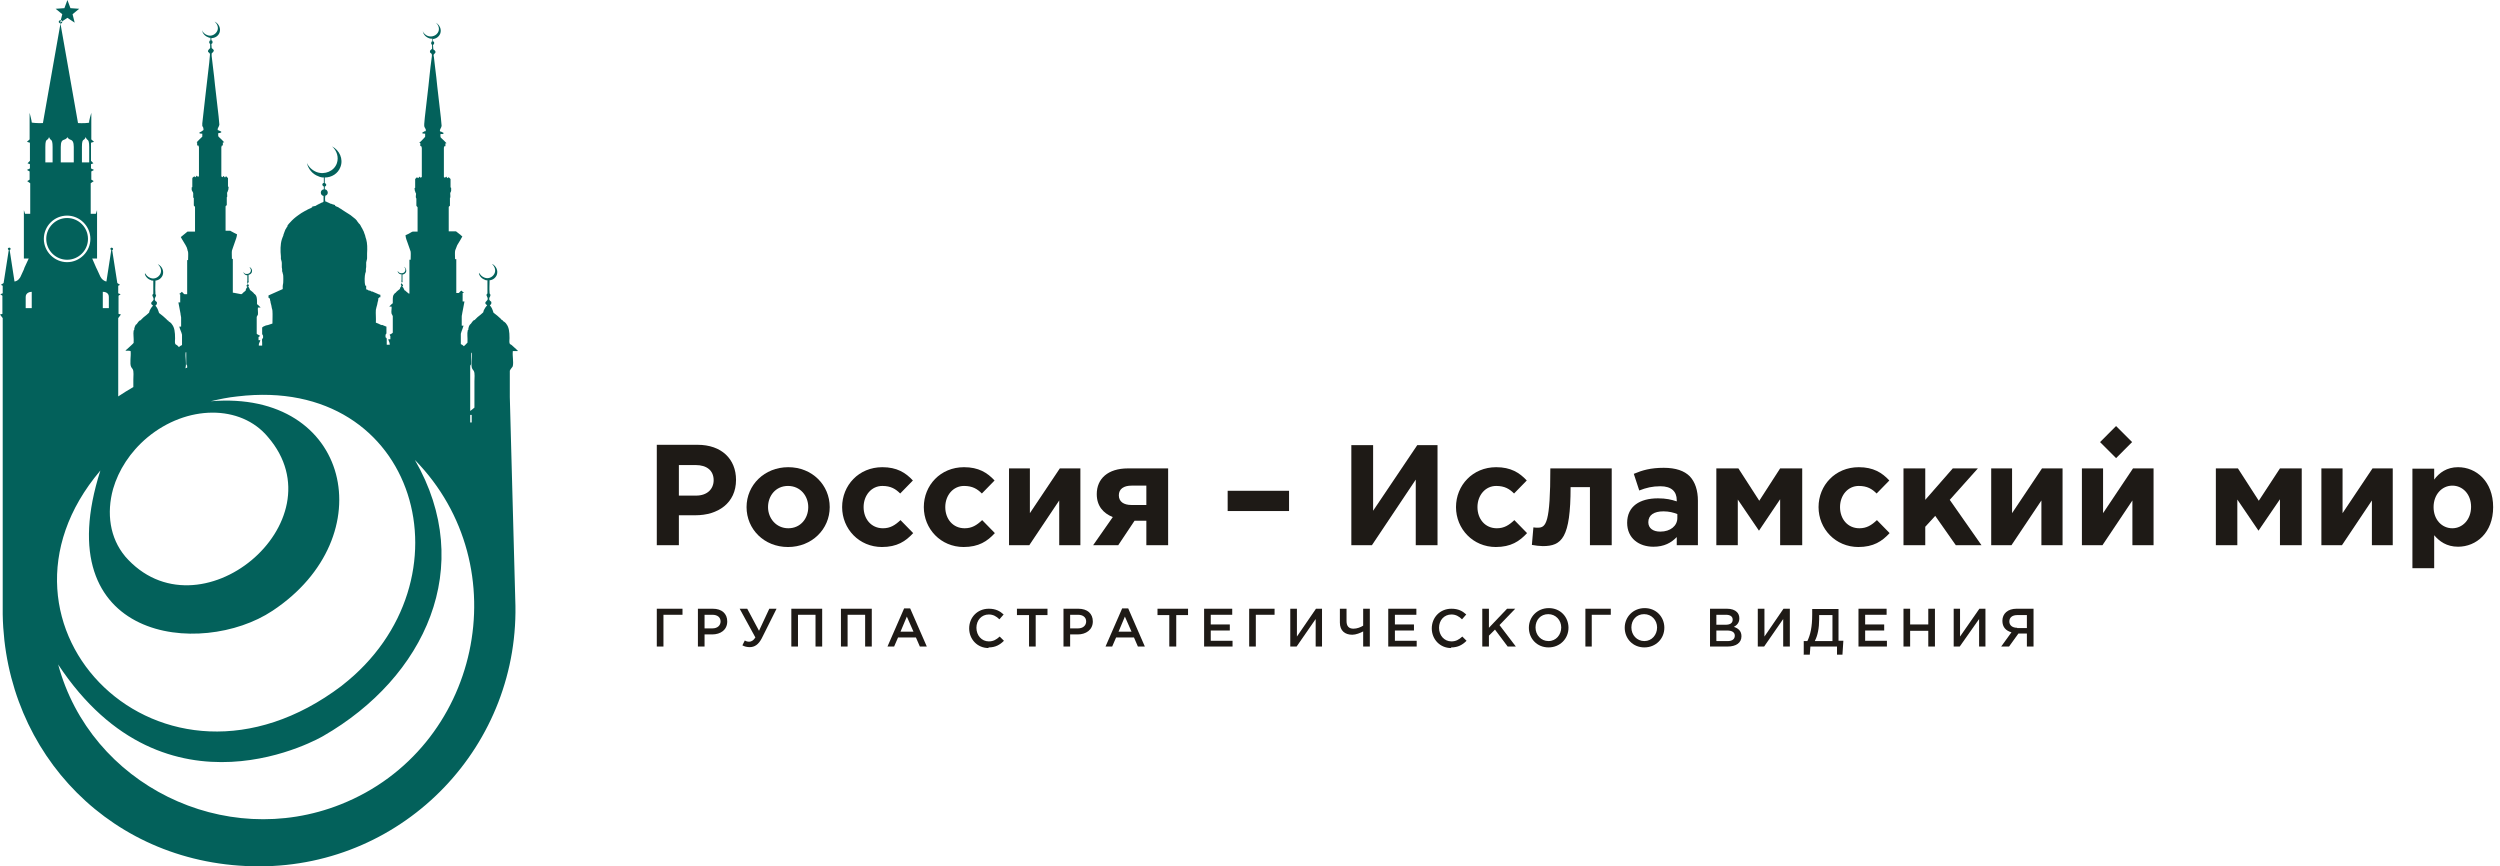
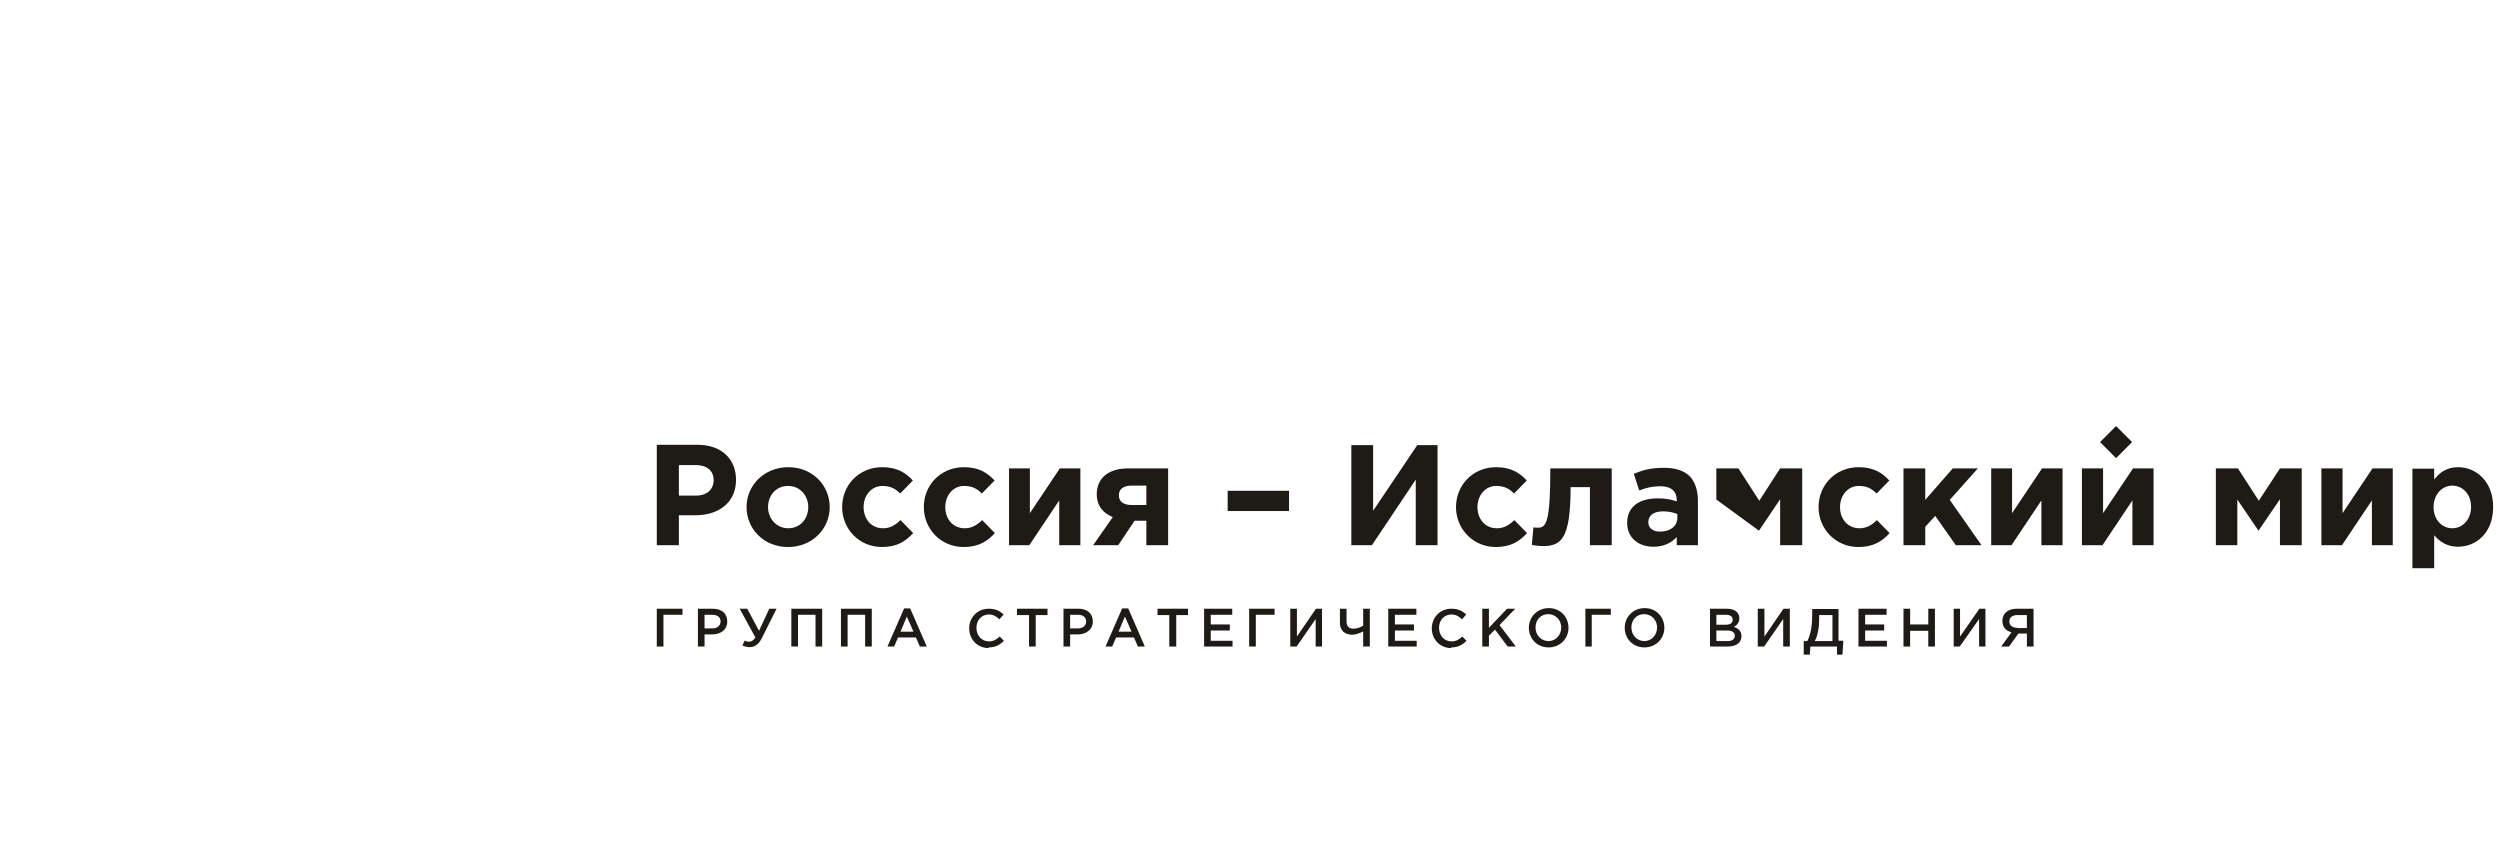
<svg xmlns="http://www.w3.org/2000/svg" width="202" height="70" viewBox="0 0 202 70" fill="none">
-   <path fill-rule="evenodd" clip-rule="evenodd" d="M3.664 13.12H4.25V11.874C4.25 11.483 4.201 11.337 4.104 11.288C4.03 11.239 3.982 11.117 3.957 11.068C3.957 11.117 3.908 11.239 3.811 11.288C3.713 11.337 3.664 11.459 3.664 11.874V13.12ZM4.69 53.654C7.304 63.428 18.153 68.729 27.535 64.991C38.798 60.52 41.975 45.787 33.521 37.162C38.505 45.787 34.352 54.73 26.118 59.469C26.118 59.469 13.461 66.97 4.69 53.679V53.654ZM10.114 44.956C8.868 43.466 8.599 41.462 9.137 39.508C9.577 37.993 10.505 36.527 11.898 35.354C15.098 32.691 19.448 32.667 21.646 35.305C27.584 42.171 16.027 51.797 10.09 44.932L10.114 44.956ZM27.608 55.413C13.07 66.408 -2.518 50.551 8.111 38.017C3.688 51.846 16.271 53.166 22.013 49.354C31.029 43.393 28.341 31.47 17.029 32.422C17.737 32.251 18.446 32.105 19.179 32.031C33.814 30.272 38.407 47.009 27.633 55.389L27.608 55.413ZM19.496 23.773C19.496 23.773 19.496 23.773 19.521 23.749H19.545C19.594 23.724 19.619 23.675 19.643 23.651C19.667 23.627 19.716 23.602 19.765 23.553C19.814 23.529 19.838 23.48 19.863 23.455C19.863 23.455 19.863 23.407 19.863 23.382C19.887 23.309 19.936 23.26 19.985 23.187C19.985 23.138 19.912 23.162 19.912 23.089C19.912 23.04 20.009 23.016 20.009 22.942C20.009 22.869 20.009 22.869 19.961 22.796C19.961 22.723 20.009 22.747 19.985 22.698C19.985 22.576 19.985 22.429 19.985 22.307C19.985 22.307 19.985 22.258 19.985 22.234C19.961 22.234 19.912 22.234 19.887 22.234C19.765 22.185 19.667 22.087 19.667 21.965C19.667 21.965 19.667 21.989 19.667 22.014C19.667 22.014 19.667 21.989 19.667 21.965C19.692 22.038 19.765 22.112 19.863 22.136C19.887 22.136 19.936 22.136 19.961 22.136C20.083 22.136 20.205 22.063 20.254 21.941C20.303 21.818 20.254 21.696 20.156 21.599C20.156 21.599 20.156 21.599 20.18 21.599C20.327 21.648 20.4 21.843 20.352 21.989C20.303 22.112 20.205 22.185 20.083 22.209C20.083 22.209 20.083 22.258 20.083 22.283C20.083 22.38 20.083 22.552 20.083 22.649C20.083 22.674 20.083 22.698 20.083 22.723C20.083 22.723 20.132 22.723 20.083 22.771C20.083 22.845 20.034 22.845 20.034 22.918C20.034 22.967 20.034 22.967 20.058 22.991C20.058 22.991 20.107 22.991 20.107 23.04C20.107 23.089 20.107 23.089 20.058 23.162C20.132 23.235 20.156 23.333 20.205 23.431C20.303 23.504 20.4 23.578 20.498 23.675V23.7H20.523V23.724C20.523 23.724 20.571 23.749 20.596 23.773C20.596 23.773 20.62 23.822 20.645 23.822C20.742 23.944 20.767 24.115 20.767 24.36C20.767 24.408 20.767 24.482 20.767 24.555C20.767 24.604 20.816 24.604 20.84 24.628C20.889 24.677 20.913 24.702 20.962 24.75C20.987 24.775 21.011 24.799 21.036 24.824C21.036 24.824 21.084 24.824 21.036 24.848H20.84C20.816 25.044 20.865 25.264 20.84 25.41C20.84 25.459 20.791 25.483 20.791 25.508C20.791 25.532 20.742 25.581 20.742 25.605V26.607C20.742 26.607 20.742 26.852 20.742 26.949C20.742 26.998 20.816 27.023 20.865 27.047C20.865 27.047 20.938 27.096 20.962 27.096C20.962 27.096 21.011 27.145 21.036 27.145C21.036 27.145 21.036 27.145 21.011 27.145C21.011 27.145 20.987 27.145 20.962 27.145C20.962 27.145 20.962 27.194 20.962 27.218H20.889V27.487C20.889 27.487 20.913 27.487 20.938 27.487C20.938 27.487 20.987 27.487 21.011 27.487C21.011 27.487 21.011 27.487 21.036 27.487C21.011 27.634 20.889 27.731 20.913 27.927C20.938 27.927 20.962 27.927 21.011 27.927C21.011 27.927 21.084 27.927 21.133 27.927H21.182V27.682C21.182 27.609 21.158 27.438 21.182 27.389C21.182 27.365 21.256 27.34 21.256 27.291C21.256 27.242 21.256 27.169 21.256 27.145C21.256 27.096 21.207 27.047 21.182 26.998V26.461C21.182 26.461 21.256 26.412 21.28 26.387C21.353 26.363 21.427 26.314 21.5 26.29C21.549 26.29 21.573 26.29 21.622 26.265C21.622 26.265 21.622 26.265 21.646 26.265C21.769 26.241 21.891 26.168 22.013 26.143C22.013 25.777 22.037 25.435 22.013 25.117C22.013 25.044 21.988 24.97 21.964 24.897C21.94 24.75 21.915 24.604 21.866 24.457C21.866 24.384 21.842 24.311 21.817 24.237C21.817 24.213 21.817 24.189 21.817 24.164C21.817 24.14 21.769 24.115 21.744 24.066H21.695V23.871C22.062 23.7 22.477 23.529 22.844 23.358C22.844 23.309 22.844 23.236 22.844 23.211V23.113C22.844 23.113 22.868 23.089 22.844 23.065C22.892 22.893 22.892 22.747 22.892 22.527C22.892 22.356 22.892 22.209 22.844 22.087C22.844 22.038 22.819 21.99 22.795 21.916C22.795 21.867 22.795 21.794 22.795 21.745C22.795 21.696 22.77 21.648 22.77 21.599C22.77 21.477 22.77 21.354 22.77 21.257C22.77 21.134 22.721 21.037 22.697 20.915C22.697 20.841 22.697 20.768 22.697 20.719C22.648 20.279 22.648 19.742 22.77 19.351C22.795 19.253 22.844 19.155 22.892 19.033C22.892 18.984 22.917 18.911 22.941 18.862C22.941 18.862 22.966 18.813 22.966 18.789C23.015 18.691 23.039 18.544 23.112 18.471C23.137 18.422 23.186 18.325 23.235 18.276C23.235 18.276 23.235 18.227 23.235 18.203L23.284 18.154C23.308 18.129 23.332 18.08 23.381 18.031H23.406V18.007L23.454 17.958C23.625 17.763 23.845 17.567 24.09 17.396C24.261 17.274 24.432 17.152 24.627 17.054C24.676 17.03 24.725 17.005 24.774 16.981C24.823 16.956 24.847 16.932 24.896 16.907C24.945 16.907 24.969 16.859 25.018 16.859C25.091 16.834 25.165 16.785 25.238 16.736C25.238 16.712 25.214 16.663 25.238 16.688C25.238 16.688 25.409 16.663 25.482 16.639C25.531 16.639 25.58 16.566 25.654 16.541C25.678 16.541 25.727 16.517 25.751 16.492C25.751 16.492 25.751 16.468 25.776 16.468C25.776 16.468 25.8 16.468 25.824 16.468C25.873 16.443 25.922 16.394 25.995 16.37C25.995 16.37 26.044 16.37 26.069 16.346C26.069 16.346 26.142 16.321 26.142 16.272C26.142 16.272 26.142 16.223 26.142 16.174C26.142 16.174 26.142 15.955 26.142 15.881C26.142 15.881 26.142 15.857 26.142 15.832C26.02 15.808 25.922 15.71 25.922 15.564C25.922 15.417 26.02 15.319 26.166 15.295V15.075C26.166 15.075 26.044 15.002 26.044 14.928C26.044 14.855 26.093 14.782 26.166 14.782V14.342C26.02 14.342 25.873 14.318 25.727 14.244C25.238 14.073 24.896 13.633 24.798 13.169C24.945 13.487 25.214 13.756 25.58 13.902C26.24 14.147 26.997 13.829 27.217 13.194C27.388 12.705 27.217 12.168 26.826 11.825C27.437 12.143 27.755 12.852 27.51 13.487C27.315 14.024 26.802 14.342 26.24 14.342V14.782C26.24 14.782 26.362 14.855 26.362 14.928C26.362 15.002 26.313 15.051 26.24 15.075V15.295C26.362 15.295 26.484 15.417 26.484 15.564C26.484 15.686 26.411 15.784 26.289 15.808C26.264 15.93 26.24 16.223 26.313 16.297C26.313 16.297 26.337 16.297 26.362 16.297H26.386C26.386 16.297 26.386 16.321 26.411 16.321C26.46 16.346 26.533 16.37 26.582 16.395C26.582 16.395 26.582 16.419 26.606 16.419C26.606 16.419 26.631 16.419 26.655 16.419C26.655 16.419 26.704 16.468 26.728 16.468C26.728 16.468 26.753 16.468 26.777 16.468C26.851 16.517 26.948 16.517 27.07 16.566C27.07 16.566 27.07 16.565 27.07 16.614C27.119 16.663 27.144 16.663 27.193 16.688C27.241 16.712 27.339 16.736 27.388 16.785C27.388 16.785 27.437 16.81 27.462 16.834C27.535 16.859 27.584 16.907 27.657 16.956C27.852 17.078 28.023 17.201 28.194 17.299C28.292 17.347 28.366 17.421 28.463 17.494C28.512 17.518 28.537 17.567 28.585 17.592C28.634 17.616 28.659 17.665 28.708 17.689C28.781 17.763 28.854 17.836 28.903 17.934C28.927 17.958 28.952 17.983 28.976 18.031C28.976 18.031 29.001 18.056 29.025 18.08C29.025 18.08 29.05 18.105 29.074 18.129C29.099 18.154 29.147 18.251 29.172 18.3C29.196 18.349 29.221 18.398 29.245 18.422C29.27 18.471 29.294 18.52 29.318 18.569C29.367 18.667 29.416 18.74 29.441 18.862C29.489 18.96 29.514 19.058 29.538 19.18C29.538 19.229 29.587 19.277 29.587 19.326C29.685 19.668 29.685 20.059 29.66 20.475C29.66 20.548 29.66 20.597 29.66 20.67C29.66 20.744 29.66 20.792 29.66 20.866C29.66 20.963 29.611 21.061 29.587 21.208C29.587 21.33 29.587 21.452 29.587 21.574C29.587 21.623 29.563 21.672 29.563 21.745C29.563 21.794 29.563 21.867 29.563 21.916C29.563 21.965 29.538 22.014 29.514 22.087C29.489 22.209 29.465 22.356 29.465 22.527C29.465 22.723 29.465 22.869 29.514 23.065C29.514 23.065 29.514 23.065 29.538 23.089H29.587V23.285C29.587 23.285 29.587 23.358 29.587 23.382C29.66 23.382 29.734 23.431 29.807 23.48C29.807 23.48 29.856 23.48 29.88 23.48C29.929 23.48 29.954 23.529 30.003 23.553C30.027 23.553 30.051 23.553 30.076 23.553C30.174 23.602 30.32 23.651 30.418 23.7C30.735 23.846 30.515 23.749 30.735 23.822V24.017H30.662C30.662 24.017 30.589 24.091 30.564 24.115C30.564 24.115 30.564 24.164 30.564 24.189C30.564 24.262 30.54 24.335 30.516 24.408C30.491 24.555 30.467 24.677 30.418 24.824C30.418 24.897 30.369 24.97 30.369 25.044C30.345 25.361 30.393 25.703 30.369 26.07C30.491 26.119 30.638 26.168 30.76 26.241C30.76 26.241 30.809 26.241 30.833 26.265H30.882H30.955V26.29C31.004 26.29 31.078 26.338 31.126 26.363C31.151 26.363 31.224 26.363 31.224 26.412V26.73C31.224 26.73 31.224 26.876 31.224 26.925C31.224 26.974 31.151 27.023 31.151 27.047C31.151 27.12 31.151 27.145 31.151 27.218C31.151 27.267 31.151 27.267 31.2 27.291C31.2 27.291 31.248 27.34 31.248 27.365C31.248 27.438 31.248 27.536 31.248 27.609V27.853C31.248 27.853 31.273 27.853 31.297 27.853H31.371H31.444C31.444 27.853 31.468 27.853 31.493 27.853C31.493 27.634 31.395 27.56 31.371 27.414C31.371 27.414 31.42 27.414 31.444 27.414H31.517H31.542V27.145C31.542 27.145 31.542 27.145 31.517 27.145V27.072H31.493H31.444C31.468 27.072 31.493 27.047 31.517 27.023C31.542 27.023 31.591 26.974 31.615 26.974C31.664 26.925 31.713 26.925 31.737 26.876C31.737 26.803 31.737 26.656 31.737 26.534V25.532C31.737 25.532 31.688 25.459 31.688 25.434C31.688 25.41 31.639 25.386 31.639 25.337C31.591 25.19 31.664 24.946 31.639 24.775H31.566C31.542 24.775 31.517 24.775 31.493 24.775H31.468V24.75C31.493 24.726 31.517 24.701 31.542 24.677C31.591 24.628 31.615 24.604 31.664 24.555C31.713 24.506 31.737 24.531 31.737 24.482C31.737 24.433 31.737 24.36 31.737 24.286C31.737 24.042 31.737 23.871 31.859 23.749C31.859 23.749 31.884 23.7 31.908 23.7C31.933 23.675 31.957 23.651 31.982 23.651V23.627H32.006V23.602C32.104 23.504 32.177 23.456 32.299 23.358C32.324 23.26 32.373 23.162 32.446 23.089C32.397 23.04 32.372 23.04 32.397 22.967C32.397 22.918 32.421 22.918 32.446 22.918C32.446 22.893 32.47 22.869 32.47 22.845C32.47 22.796 32.47 22.771 32.421 22.723C32.421 22.649 32.47 22.674 32.446 22.625C32.446 22.503 32.446 22.356 32.446 22.234C32.446 22.234 32.446 22.185 32.446 22.161C32.421 22.161 32.372 22.161 32.348 22.161C32.226 22.112 32.128 22.014 32.128 21.892C32.128 21.892 32.226 22.038 32.324 22.063C32.495 22.112 32.666 22.063 32.739 21.892C32.788 21.77 32.739 21.648 32.641 21.55C32.788 21.623 32.861 21.819 32.812 21.965C32.763 22.087 32.666 22.161 32.519 22.185C32.519 22.185 32.519 22.234 32.519 22.258C32.519 22.356 32.519 22.527 32.519 22.649C32.519 22.674 32.519 22.698 32.519 22.698C32.519 22.698 32.568 22.698 32.519 22.747C32.519 22.82 32.47 22.82 32.47 22.893C32.47 22.967 32.544 22.967 32.568 23.065C32.568 23.113 32.519 23.138 32.495 23.138C32.519 23.187 32.568 23.211 32.592 23.26C32.641 23.333 32.641 23.407 32.715 23.48C32.715 23.48 32.739 23.48 32.763 23.48V23.504C32.812 23.553 32.861 23.578 32.91 23.627C32.959 23.651 32.983 23.7 33.032 23.724C33.032 23.724 33.056 23.724 33.081 23.724C33.081 22.796 33.081 21.892 33.081 20.988C33.081 20.988 33.081 20.988 33.13 20.988C33.13 20.988 33.154 20.988 33.179 20.988C33.179 20.744 33.203 20.524 33.179 20.328C33.179 20.279 33.13 20.23 33.13 20.181C33.057 19.986 32.983 19.766 32.934 19.62C32.861 19.424 32.788 19.253 32.763 19.009C32.934 18.936 33.13 18.838 33.276 18.74C33.301 18.74 33.325 18.715 33.35 18.715C33.35 18.715 33.374 18.715 33.399 18.715C33.399 18.715 33.545 18.715 33.618 18.715C33.618 18.715 33.692 18.715 33.741 18.715V17.005C33.741 17.005 33.741 16.81 33.741 16.761C33.741 16.736 33.716 16.712 33.692 16.688C33.667 16.663 33.643 16.639 33.643 16.614C33.643 16.517 33.643 16.419 33.643 16.321V16.028C33.643 16.028 33.618 16.028 33.618 16.003C33.57 15.93 33.618 15.759 33.618 15.661C33.618 15.613 33.57 15.588 33.57 15.539C33.521 15.441 33.496 15.344 33.496 15.197C33.496 15.173 33.57 15.197 33.545 15.148V14.464C33.545 14.464 33.643 14.366 33.692 14.318C33.692 14.318 33.741 14.342 33.741 14.367C33.741 14.367 33.765 14.391 33.789 14.391L33.838 14.342C33.838 14.342 33.887 14.293 33.887 14.269C33.887 14.269 33.961 14.342 34.009 14.367C34.009 14.342 34.058 14.318 34.083 14.293V12.241C34.083 12.241 34.083 12.021 34.083 11.948C34.083 11.899 34.034 11.85 34.034 11.801H33.961V11.728V11.557H33.936C33.936 11.557 33.912 11.557 33.887 11.557C33.887 11.557 33.887 11.508 33.912 11.508C34.009 11.41 34.132 11.312 34.229 11.19C34.278 11.141 34.327 11.092 34.352 11.044C34.352 10.97 34.352 10.897 34.352 10.799H34.303C34.303 10.799 34.132 10.799 34.107 10.751C34.107 10.726 34.156 10.701 34.181 10.677C34.205 10.677 34.254 10.628 34.278 10.628C34.278 10.628 34.278 10.604 34.303 10.604H34.352H34.376C34.376 10.604 34.4 10.604 34.4 10.555C34.425 10.457 34.376 10.408 34.352 10.36C34.327 10.311 34.278 10.237 34.278 10.188C34.278 10.14 34.278 10.066 34.278 10.017C34.278 9.846 34.327 9.627 34.327 9.48C34.425 8.625 34.523 7.77 34.62 6.939C34.645 6.695 34.669 6.45 34.694 6.23C34.742 5.717 34.816 5.131 34.889 4.593C34.889 4.52 34.913 4.447 34.889 4.398C34.889 4.325 34.767 4.276 34.742 4.227C34.742 4.202 34.742 4.154 34.742 4.129C34.742 4.08 34.791 4.056 34.816 4.031C34.84 3.983 34.889 3.983 34.913 3.934C34.913 3.909 34.913 3.885 34.913 3.836C34.913 3.836 34.913 3.714 34.913 3.64C34.938 3.616 34.865 3.616 34.865 3.567C34.816 3.518 34.84 3.445 34.865 3.372C34.865 3.347 34.938 3.372 34.938 3.323C34.938 3.274 34.938 3.25 34.938 3.201C34.938 3.201 34.938 3.152 34.938 3.127C34.84 3.127 34.742 3.127 34.645 3.079C34.376 2.981 34.205 2.761 34.156 2.517C34.229 2.688 34.376 2.834 34.571 2.908C34.913 3.03 35.304 2.859 35.427 2.541C35.524 2.297 35.426 2.003 35.207 1.832C35.524 2.003 35.695 2.37 35.573 2.712C35.475 2.956 35.255 3.127 34.987 3.152V3.201C34.987 3.25 34.987 3.298 34.987 3.323C34.987 3.372 35.036 3.347 35.06 3.372C35.06 3.421 35.084 3.421 35.084 3.469C35.084 3.543 35.036 3.592 34.987 3.64C35.011 3.763 34.987 3.86 35.011 3.958C35.011 4.007 35.06 4.031 35.109 4.056C35.133 4.08 35.158 4.129 35.182 4.154C35.182 4.178 35.182 4.227 35.182 4.251C35.158 4.3 35.06 4.373 35.036 4.422C35.036 4.471 35.036 4.545 35.06 4.618C35.133 5.155 35.182 5.742 35.255 6.255C35.28 6.499 35.304 6.743 35.329 6.963C35.426 7.794 35.524 8.649 35.622 9.504C35.622 9.675 35.671 9.871 35.671 10.042C35.671 10.115 35.695 10.164 35.671 10.213C35.671 10.262 35.622 10.335 35.597 10.384C35.597 10.433 35.524 10.482 35.549 10.579C35.549 10.604 35.549 10.604 35.573 10.628H35.597H35.647C35.647 10.628 35.646 10.653 35.671 10.653C35.695 10.653 35.744 10.702 35.769 10.702C35.793 10.702 35.842 10.726 35.842 10.775C35.818 10.824 35.744 10.848 35.647 10.824H35.597C35.597 10.824 35.573 10.995 35.597 11.068C35.597 11.117 35.671 11.166 35.72 11.215C35.818 11.312 35.94 11.41 36.037 11.532C36.037 11.532 36.086 11.557 36.062 11.581C36.062 11.581 36.062 11.581 36.013 11.581H35.989V11.752C35.989 11.752 35.989 11.752 35.989 11.801C35.989 11.825 35.989 11.825 35.94 11.801H35.915C35.915 11.801 35.891 11.899 35.866 11.923V14.293C35.866 14.293 35.915 14.342 35.94 14.367C35.989 14.342 36.013 14.293 36.062 14.269C36.062 14.269 36.086 14.318 36.111 14.342L36.16 14.391C36.16 14.391 36.184 14.391 36.208 14.367C36.208 14.367 36.208 14.318 36.257 14.318C36.306 14.366 36.355 14.415 36.404 14.464V15.148C36.404 15.148 36.453 15.148 36.453 15.197C36.453 15.295 36.453 15.344 36.453 15.417C36.453 15.466 36.404 15.539 36.379 15.588V15.637C36.379 15.735 36.404 15.906 36.379 15.979C36.379 15.979 36.331 15.979 36.355 16.003V16.297C36.355 16.297 36.355 16.517 36.355 16.59C36.355 16.639 36.355 16.639 36.306 16.663C36.282 16.688 36.257 16.688 36.257 16.736C36.257 16.81 36.257 16.907 36.257 16.981V18.691C36.477 18.691 36.575 18.691 36.648 18.691H36.844L37.186 18.96H37.21V18.984L37.357 19.107C37.357 19.107 37.088 19.595 36.941 19.815L36.819 20.133C36.819 20.133 36.77 20.23 36.77 20.279C36.746 20.475 36.77 20.695 36.77 20.939C36.77 20.939 36.795 20.939 36.819 20.939C36.819 20.939 36.844 20.939 36.868 20.939C36.868 21.867 36.868 22.771 36.868 23.675H36.941H37.063C37.137 23.627 37.186 23.529 37.283 23.48C37.332 23.504 37.357 23.553 37.381 23.578C37.406 23.602 37.479 23.627 37.479 23.675C37.479 23.675 37.454 23.675 37.43 23.675H37.381V24.311V24.36H37.528C37.479 24.677 37.406 24.97 37.357 25.264C37.357 25.361 37.308 25.459 37.308 25.581C37.308 25.801 37.308 26.045 37.308 26.314H37.455C37.406 26.485 37.332 26.656 37.283 26.803C37.283 26.852 37.235 26.925 37.235 26.974C37.235 27.12 37.235 27.267 37.235 27.389V27.805C37.235 27.805 37.406 27.878 37.479 27.976C37.577 27.878 37.699 27.78 37.772 27.682C37.797 27.267 37.723 26.974 37.797 26.681L37.845 26.632C37.845 26.607 37.845 26.558 37.845 26.534C37.87 26.436 37.894 26.338 37.943 26.265C37.968 26.216 38.016 26.192 38.041 26.168C38.114 26.07 38.187 25.948 38.285 25.874C38.285 25.874 38.334 25.874 38.358 25.85C38.432 25.777 38.505 25.703 38.578 25.63C38.652 25.557 38.749 25.508 38.823 25.434C38.896 25.361 38.994 25.288 39.043 25.239C39.067 25.19 39.067 25.117 39.092 25.068C39.165 24.922 39.238 24.799 39.36 24.677C39.336 24.604 39.214 24.604 39.214 24.482C39.214 24.36 39.385 24.311 39.409 24.164C39.409 24.042 39.36 23.993 39.311 23.871C39.287 23.724 39.409 23.773 39.385 23.651C39.385 23.358 39.385 23.113 39.385 22.82C39.385 22.771 39.385 22.698 39.385 22.649C39.311 22.649 39.238 22.649 39.165 22.6C38.896 22.503 38.725 22.283 38.676 22.038C38.676 22.063 38.7 22.087 38.725 22.136C38.725 22.112 38.725 22.087 38.725 22.038C38.798 22.209 38.945 22.356 39.14 22.429C39.214 22.454 39.287 22.478 39.36 22.478C39.629 22.478 39.873 22.307 39.971 22.063C40.069 21.819 39.971 21.525 39.751 21.33C39.776 21.33 39.8 21.354 39.824 21.379L39.776 21.33C40.093 21.501 40.264 21.867 40.142 22.209C40.044 22.454 39.824 22.625 39.556 22.649C39.556 22.698 39.556 22.771 39.556 22.796C39.556 23.016 39.531 23.333 39.556 23.602C39.556 23.675 39.556 23.7 39.58 23.749C39.58 23.798 39.653 23.773 39.629 23.846C39.605 24.017 39.531 23.993 39.531 24.14C39.531 24.237 39.556 24.262 39.605 24.311C39.653 24.36 39.702 24.36 39.702 24.433C39.702 24.555 39.702 24.555 39.58 24.677C39.727 24.824 39.8 25.019 39.873 25.264C40.093 25.435 40.289 25.581 40.484 25.777C40.484 25.777 40.509 25.826 40.533 25.85C40.533 25.85 40.582 25.85 40.606 25.874C40.606 25.874 40.631 25.923 40.655 25.948C40.704 25.972 40.777 26.021 40.826 26.07C40.851 26.094 40.9 26.143 40.924 26.192C41.119 26.436 41.168 26.803 41.168 27.316C41.168 27.438 41.144 27.609 41.168 27.707C41.193 27.829 41.242 27.804 41.339 27.878C41.437 27.951 41.51 28.049 41.608 28.122C41.681 28.171 41.73 28.22 41.779 28.293C41.779 28.293 41.877 28.318 41.828 28.366H41.437C41.388 28.757 41.51 29.222 41.437 29.564C41.437 29.637 41.339 29.71 41.315 29.759C41.266 29.832 41.217 29.881 41.193 29.955V32.08L41.632 48.401C42.121 60.154 32.763 70 20.938 70C9.112 70 0.414 60.935 0.219 49.647V25.703L-0.001 25.41L0.194 25.361V23.895L0.023 23.773L0.219 23.7V23.089L0.072 23.016L0.292 22.869L0.708 20.206C0.708 20.206 0.634 20.157 0.634 20.108C0.634 20.059 0.683 20.011 0.756 20.011C0.83 20.011 0.854 20.059 0.854 20.108C0.854 20.157 0.83 20.206 0.781 20.206L1.172 22.747C1.318 22.723 1.465 22.649 1.563 22.503C1.612 22.454 1.636 22.405 1.66 22.356L1.929 21.77L1.978 21.623L2.32 20.89H1.929V16.981L2.027 17.274H2.442V14.806L2.198 14.635L2.393 14.513V13.853L2.174 13.731L2.418 13.609V13.267L2.222 13.194L2.418 12.998V11.532L2.174 11.459L2.393 11.264V9.113C2.393 9.113 2.589 9.871 2.564 9.895C2.54 9.92 3.126 9.969 3.468 9.944L4.886 1.906C4.886 1.906 4.739 1.832 4.739 1.759C4.739 1.759 4.812 1.613 4.886 1.613C4.959 1.613 5.032 1.686 5.032 1.759C5.032 1.832 4.983 1.906 4.886 1.906L6.303 9.944C6.62 9.969 7.231 9.944 7.207 9.895C7.158 9.846 7.378 9.113 7.378 9.113V11.264L7.598 11.459L7.353 11.532V12.998L7.549 13.194L7.353 13.267V13.609L7.598 13.731L7.378 13.853V14.513L7.573 14.635L7.329 14.806V17.274H7.744L7.842 16.981V20.89H7.451L7.769 21.623C7.769 21.623 7.793 21.672 7.842 21.77L8.111 22.356C8.111 22.356 8.184 22.454 8.208 22.503C8.331 22.649 8.477 22.723 8.599 22.747L8.99 20.206C8.99 20.206 8.917 20.157 8.917 20.108C8.917 20.059 8.966 20.011 9.015 20.011C9.064 20.011 9.137 20.059 9.137 20.108C9.137 20.157 9.112 20.206 9.064 20.206L9.479 22.869L9.699 23.016L9.552 23.089V23.7L9.748 23.773L9.577 23.895V25.361L9.772 25.41L9.552 25.703V32.031C9.943 31.763 10.358 31.518 10.774 31.274V30.663C10.774 30.419 10.823 30.003 10.725 29.832C10.7 29.784 10.652 29.735 10.603 29.661C10.456 29.393 10.603 28.757 10.554 28.366C10.53 28.366 10.481 28.342 10.432 28.342C10.432 28.342 10.31 28.342 10.261 28.342C10.236 28.342 10.212 28.342 10.188 28.342C10.065 28.342 10.261 28.22 10.285 28.195C10.432 28.049 10.676 27.853 10.798 27.707C10.823 27.291 10.749 26.998 10.798 26.705L10.847 26.656C10.847 26.632 10.847 26.583 10.847 26.558C10.871 26.461 10.896 26.363 10.945 26.29C10.945 26.241 11.018 26.216 11.043 26.192C11.116 26.094 11.189 25.972 11.287 25.899C11.287 25.899 11.336 25.899 11.36 25.874C11.434 25.801 11.507 25.728 11.58 25.654C11.653 25.581 11.751 25.532 11.825 25.459C11.898 25.386 11.995 25.312 12.044 25.264C12.069 25.215 12.069 25.141 12.093 25.093C12.166 24.946 12.24 24.824 12.362 24.701C12.338 24.628 12.215 24.628 12.215 24.506C12.215 24.384 12.386 24.335 12.411 24.189C12.411 24.066 12.362 24.017 12.313 23.895C12.289 23.749 12.411 23.797 12.386 23.675C12.386 23.382 12.386 23.138 12.386 22.845C12.386 22.796 12.386 22.723 12.386 22.674C12.313 22.674 12.24 22.674 12.166 22.625C11.898 22.527 11.727 22.307 11.678 22.063C11.678 22.087 11.702 22.112 11.727 22.161C11.727 22.136 11.727 22.112 11.727 22.063C11.8 22.234 11.947 22.38 12.142 22.454C12.215 22.478 12.289 22.503 12.362 22.503C12.631 22.503 12.875 22.331 12.973 22.087C13.071 21.843 12.973 21.55 12.753 21.354C12.777 21.354 12.802 21.379 12.826 21.403L12.777 21.354C13.095 21.525 13.266 21.892 13.144 22.234C13.046 22.478 12.826 22.649 12.557 22.674C12.557 22.723 12.557 22.796 12.557 22.82C12.557 23.04 12.533 23.358 12.557 23.627C12.557 23.7 12.557 23.724 12.557 23.773C12.557 23.822 12.655 23.798 12.606 23.871C12.582 24.042 12.509 24.017 12.509 24.164C12.509 24.262 12.533 24.286 12.582 24.335C12.631 24.384 12.68 24.384 12.68 24.457C12.68 24.579 12.68 24.579 12.557 24.701C12.704 24.848 12.777 25.044 12.851 25.288C13.07 25.459 13.266 25.606 13.461 25.801C13.461 25.801 13.486 25.85 13.51 25.874C13.51 25.874 13.559 25.874 13.584 25.899C13.584 25.899 13.608 25.948 13.633 25.972C13.681 25.997 13.755 26.045 13.803 26.094C13.828 26.119 13.877 26.168 13.901 26.216C14.097 26.461 14.146 26.827 14.146 27.34C14.146 27.462 14.121 27.633 14.146 27.731C14.17 27.853 14.219 27.829 14.317 27.902C14.366 27.951 14.414 28 14.463 28.049C14.512 27.976 14.61 27.927 14.707 27.878V27.462C14.707 27.316 14.707 27.169 14.707 27.047C14.707 26.998 14.659 26.925 14.659 26.876C14.61 26.73 14.512 26.534 14.488 26.387H14.634C14.634 26.119 14.634 25.874 14.634 25.654C14.634 25.557 14.585 25.459 14.585 25.337C14.537 25.044 14.463 24.726 14.414 24.433H14.561V23.773C14.561 23.773 14.561 23.773 14.537 23.773H14.488C14.488 23.724 14.561 23.7 14.585 23.675C14.634 23.651 14.659 23.602 14.683 23.578C14.781 23.627 14.805 23.724 14.903 23.773H15.123C15.123 22.869 15.123 21.965 15.123 21.037C15.123 21.037 15.123 21.012 15.147 21.012C15.147 21.012 15.172 21.012 15.196 21.012C15.196 20.768 15.221 20.548 15.196 20.353C15.196 20.304 15.147 20.255 15.147 20.181C15.147 20.133 15.098 20.059 15.098 20.011C15.05 19.864 14.659 19.277 14.61 19.155L15.147 18.715H15.758V16.981C15.758 16.981 15.758 16.81 15.758 16.736C15.758 16.712 15.758 16.688 15.709 16.663C15.709 16.639 15.66 16.639 15.66 16.59C15.66 16.517 15.66 16.394 15.66 16.297V16.003C15.66 16.003 15.587 15.955 15.611 15.906C15.611 15.784 15.611 15.71 15.611 15.613C15.611 15.539 15.514 15.442 15.489 15.344C15.489 15.295 15.489 15.222 15.489 15.148C15.489 15.1 15.563 15.148 15.538 15.099V14.757C15.538 14.757 15.538 14.489 15.538 14.415C15.538 14.318 15.66 14.318 15.685 14.244C15.734 14.244 15.734 14.269 15.734 14.293C15.734 14.293 15.758 14.318 15.783 14.318C15.783 14.318 15.807 14.318 15.831 14.269C15.831 14.269 15.88 14.22 15.88 14.195C15.929 14.195 15.954 14.269 16.003 14.293C16.027 14.269 16.076 14.244 16.076 14.22C16.076 14.171 16.076 14.098 16.076 14.073C16.076 13.463 16.076 12.803 16.076 12.192C16.076 12.094 16.076 11.972 16.076 11.874C16.076 11.85 16.027 11.801 16.027 11.752C16.027 11.752 16.027 11.752 15.978 11.752H15.929C15.929 11.728 15.929 11.679 15.929 11.679V11.508C15.929 11.508 15.905 11.508 15.88 11.508C16.027 11.337 16.198 11.19 16.345 11.044V10.799H16.271C16.271 10.799 16.149 10.799 16.1 10.751C16.1 10.702 16.149 10.701 16.174 10.677C16.198 10.677 16.247 10.628 16.271 10.628C16.32 10.579 16.393 10.555 16.442 10.506C16.442 10.433 16.442 10.384 16.418 10.311C16.418 10.262 16.345 10.213 16.345 10.164C16.345 10.115 16.345 10.042 16.345 9.969C16.442 9.187 16.516 8.38 16.613 7.599C16.711 6.743 16.809 5.913 16.907 5.058C16.907 4.887 16.955 4.691 16.955 4.52C16.955 4.447 16.98 4.373 16.955 4.349C16.955 4.276 16.833 4.227 16.809 4.178C16.809 4.154 16.809 4.129 16.809 4.105C16.833 4.007 16.931 3.958 16.98 3.885C16.98 3.787 16.98 3.689 16.98 3.567C17.004 3.543 16.931 3.543 16.931 3.494C16.882 3.445 16.907 3.372 16.931 3.298C16.931 3.274 17.004 3.298 17.004 3.25C17.004 3.201 17.004 3.152 17.004 3.103C17.004 3.103 17.004 3.079 17.004 3.054C16.931 3.054 16.882 3.054 16.809 3.005C16.54 2.908 16.369 2.688 16.32 2.443C16.393 2.614 16.54 2.761 16.735 2.834C16.809 2.859 16.882 2.883 16.955 2.883C17.224 2.883 17.468 2.712 17.566 2.468C17.664 2.223 17.566 1.93 17.346 1.759H17.371C17.688 1.93 17.859 2.297 17.737 2.639C17.639 2.908 17.371 3.079 17.078 3.079C17.078 3.079 17.078 3.103 17.078 3.127V3.25C17.078 3.25 17.126 3.274 17.151 3.298C17.151 3.347 17.175 3.347 17.175 3.396C17.175 3.469 17.151 3.543 17.078 3.543C17.102 3.665 17.078 3.763 17.102 3.86C17.102 3.909 17.151 3.934 17.2 3.958C17.224 3.983 17.248 4.031 17.273 4.056C17.273 4.08 17.273 4.129 17.249 4.154C17.249 4.202 17.126 4.276 17.102 4.325C17.102 4.373 17.102 4.447 17.102 4.52C17.175 5.058 17.224 5.644 17.297 6.157C17.322 6.401 17.346 6.646 17.371 6.866C17.468 7.696 17.566 8.551 17.664 9.407C17.664 9.578 17.713 9.773 17.713 9.944C17.713 10.018 17.737 10.066 17.713 10.115C17.713 10.164 17.664 10.237 17.64 10.286C17.64 10.335 17.566 10.384 17.591 10.482C17.591 10.506 17.591 10.506 17.615 10.53H17.64H17.688C17.688 10.53 17.688 10.555 17.713 10.555C17.737 10.555 17.786 10.604 17.811 10.604C17.835 10.604 17.884 10.628 17.884 10.677C17.859 10.726 17.811 10.726 17.713 10.751C17.713 10.751 17.664 10.751 17.64 10.751C17.64 10.824 17.615 10.921 17.64 10.995C17.64 11.044 17.713 11.092 17.762 11.141C17.859 11.239 17.982 11.337 18.079 11.459C18.079 11.459 18.128 11.483 18.104 11.508H18.006V11.679C18.006 11.679 18.006 11.728 18.006 11.752H17.933C17.933 11.752 17.884 11.85 17.884 11.899C17.884 11.972 17.884 12.094 17.884 12.192V14.244C17.884 14.244 17.933 14.293 17.957 14.318C18.006 14.318 18.03 14.22 18.079 14.22C18.079 14.22 18.104 14.269 18.128 14.293L18.177 14.342C18.201 14.342 18.226 14.244 18.275 14.244C18.324 14.293 18.372 14.342 18.421 14.391V15.075C18.421 15.075 18.47 15.075 18.47 15.124C18.47 15.271 18.446 15.368 18.397 15.466C18.397 15.515 18.348 15.539 18.348 15.588C18.348 15.686 18.372 15.857 18.348 15.93C18.348 15.93 18.299 15.93 18.324 15.955V16.248C18.324 16.248 18.324 16.468 18.324 16.541C18.324 16.59 18.324 16.59 18.275 16.614C18.25 16.639 18.226 16.639 18.226 16.688C18.226 16.736 18.226 16.859 18.226 16.932V18.642C18.226 18.642 18.324 18.642 18.348 18.642C18.348 18.642 18.446 18.642 18.495 18.642C18.495 18.642 18.544 18.642 18.568 18.642C18.592 18.642 18.617 18.642 18.641 18.667C18.788 18.74 18.983 18.862 19.154 18.935C19.13 19.155 19.057 19.351 18.983 19.546C18.934 19.717 18.837 19.937 18.788 20.108C18.788 20.157 18.739 20.206 18.739 20.255C18.715 20.45 18.739 20.67 18.739 20.915C18.739 20.915 18.763 20.915 18.788 20.915H18.812C18.812 21.843 18.812 22.747 18.812 23.651C18.812 23.651 18.837 23.651 18.861 23.651L19.496 23.773ZM38.065 28.489V29.075C38.065 29.075 38.065 29.319 38.065 29.417C38.065 29.466 37.992 29.515 37.992 29.564C37.992 29.661 37.992 29.784 37.992 29.881V33.204C37.992 33.204 38.236 33.033 38.334 32.935V30.81C38.334 30.565 38.383 30.15 38.285 29.979C38.261 29.93 38.212 29.881 38.163 29.808C38.016 29.539 38.163 28.904 38.114 28.513C38.114 28.513 38.114 28.513 38.09 28.513L38.065 28.489ZM37.992 33.546V34.133H38.114V33.546C38.114 33.546 38.114 33.522 38.09 33.522C38.065 33.522 38.041 33.522 38.016 33.522L37.992 33.546ZM15.123 29.71C15.123 29.71 15.123 29.613 15.123 29.564C15.123 29.515 15.05 29.466 15.05 29.417C15.05 29.319 15.05 29.197 15.05 29.075V28.464H15.001C14.952 28.855 15.074 29.319 15.001 29.661C15.001 29.686 15.001 29.735 14.952 29.759L15.123 29.71ZM6.034 1.832L5.863 1.148L6.4 0.709L5.692 0.66L5.447 0L5.203 0.66L4.495 0.709L5.032 1.148L4.861 1.832L5.447 1.442L6.034 1.832ZM6.62 13.12H7.207V11.874C7.207 11.483 7.158 11.337 7.06 11.288C6.987 11.239 6.938 11.117 6.913 11.068C6.913 11.117 6.865 11.239 6.767 11.288C6.669 11.337 6.62 11.459 6.62 11.874V13.12ZM4.91 13.12H5.961V11.874C5.961 11.483 5.863 11.337 5.692 11.288C5.545 11.239 5.447 11.117 5.447 11.068C5.447 11.117 5.35 11.239 5.179 11.288C5.008 11.337 4.91 11.459 4.91 11.874V13.12ZM8.306 24.897H8.795V23.993C8.795 23.627 8.453 23.578 8.306 23.578V24.897ZM2.564 24.897V23.578C2.418 23.578 2.076 23.651 2.076 23.993V24.897H2.564ZM5.423 17.421C4.372 17.421 3.542 18.276 3.542 19.302C3.542 20.328 4.397 21.183 5.423 21.183C6.449 21.183 7.304 20.328 7.304 19.302C7.304 18.276 6.449 17.421 5.423 17.421ZM5.423 17.616C4.495 17.616 3.737 18.373 3.737 19.302C3.737 20.23 4.495 20.988 5.423 20.988C6.352 20.988 7.109 20.23 7.109 19.302C7.109 18.373 6.352 17.616 5.423 17.616Z" fill="#03615B" />
  <path fill-rule="evenodd" clip-rule="evenodd" d="M53.069 52.24H53.607V49.674H55.146V49.185H53.069V52.24Z" fill="#1E1A16" />
  <path fill-rule="evenodd" clip-rule="evenodd" d="M56.391 52.24H56.928V51.262H57.539C58.223 51.262 58.761 50.896 58.761 50.212C58.761 49.576 58.321 49.185 57.588 49.185H56.391V52.24ZM56.928 50.774V49.674H57.563C57.954 49.674 58.223 49.87 58.223 50.212C58.223 50.529 57.979 50.774 57.563 50.774H56.928Z" fill="#1E1A16" />
  <path fill-rule="evenodd" clip-rule="evenodd" d="M60.571 52.289C60.962 52.289 61.279 52.093 61.548 51.58L62.745 49.185H62.159L61.328 50.969L60.376 49.185H59.765L61.035 51.507C60.889 51.751 60.693 51.849 60.547 51.849C60.4 51.849 60.302 51.824 60.18 51.751L59.984 52.142C60.156 52.24 60.351 52.289 60.595 52.289H60.571Z" fill="#1E1A16" />
  <path fill-rule="evenodd" clip-rule="evenodd" d="M63.94 52.24H64.477V49.674H65.894V52.24H66.432V49.185H63.94V52.24Z" fill="#1E1A16" />
  <path fill-rule="evenodd" clip-rule="evenodd" d="M67.948 52.24H68.486V49.674H69.903V52.24H70.44V49.185H67.948V52.24Z" fill="#1E1A16" />
  <path fill-rule="evenodd" clip-rule="evenodd" d="M79.872 52.313C80.434 52.313 80.801 52.093 81.118 51.775L80.776 51.433C80.508 51.678 80.263 51.824 79.897 51.824C79.31 51.824 78.895 51.336 78.895 50.725C78.895 50.114 79.31 49.65 79.897 49.65C80.239 49.65 80.507 49.796 80.752 50.041L81.094 49.65C80.801 49.381 80.459 49.185 79.897 49.185C78.968 49.185 78.309 49.894 78.309 50.774C78.309 51.653 78.968 52.362 79.872 52.362V52.313Z" fill="#1E1A16" />
  <path fill-rule="evenodd" clip-rule="evenodd" d="M83.146 52.24H83.684V49.699H84.637V49.185H82.169V49.699H83.146V52.24Z" fill="#1E1A16" />
  <path fill-rule="evenodd" clip-rule="evenodd" d="M85.93 52.24H86.467V51.262H87.078C87.738 51.262 88.3 50.896 88.3 50.212C88.3 49.576 87.86 49.185 87.127 49.185H85.93V52.24ZM86.467 50.774V49.674H87.103C87.493 49.674 87.762 49.87 87.762 50.212C87.762 50.529 87.518 50.774 87.103 50.774H86.467Z" fill="#1E1A16" />
  <path fill-rule="evenodd" clip-rule="evenodd" d="M89.303 52.238H89.865L90.182 51.505H91.624L91.941 52.238H92.503L91.16 49.159H90.671L89.327 52.238H89.303ZM90.378 51.041L90.891 49.819L91.428 51.041H90.378Z" fill="#1E1A16" />
  <path fill-rule="evenodd" clip-rule="evenodd" d="M94.479 52.24H95.041V49.699H95.994V49.185H93.526V49.699H94.479V52.24Z" fill="#1E1A16" />
  <path fill-rule="evenodd" clip-rule="evenodd" d="M97.292 52.24H99.589V51.775H97.829V50.945H99.369V50.456H97.829V49.674H99.564V49.185H97.292V52.24Z" fill="#1E1A16" />
  <path fill-rule="evenodd" clip-rule="evenodd" d="M100.933 52.24H101.47V49.674H102.985V49.185H100.933V52.24Z" fill="#1E1A16" />
  <path fill-rule="evenodd" clip-rule="evenodd" d="M104.254 52.24H104.767L106.306 50.016V52.24H106.819V49.185H106.331L104.791 51.433V49.185H104.254V52.24Z" fill="#1E1A16" />
  <path fill-rule="evenodd" clip-rule="evenodd" d="M110.144 52.24H110.682V49.185H110.144V50.554C109.949 50.676 109.655 50.798 109.362 50.798C108.971 50.798 108.8 50.578 108.8 50.187V49.185H108.263V50.309C108.263 50.969 108.678 51.287 109.264 51.287C109.558 51.287 109.924 51.14 110.144 51.018V52.24Z" fill="#1E1A16" />
  <path fill-rule="evenodd" clip-rule="evenodd" d="M112.171 52.24H114.468V51.775H112.708V50.945H114.248V50.456H112.708V49.674H114.443V49.185H112.171V52.24Z" fill="#1E1A16" />
  <path fill-rule="evenodd" clip-rule="evenodd" d="M117.251 52.313C117.813 52.313 118.18 52.093 118.497 51.775L118.155 51.433C117.886 51.678 117.642 51.824 117.276 51.824C116.689 51.824 116.274 51.336 116.274 50.725C116.274 50.114 116.689 49.65 117.276 49.65C117.618 49.65 117.886 49.796 118.131 50.041L118.473 49.65C118.18 49.381 117.838 49.185 117.276 49.185C116.347 49.185 115.688 49.894 115.688 50.774C115.688 51.653 116.347 52.362 117.251 52.362V52.313Z" fill="#1E1A16" />
  <path fill-rule="evenodd" clip-rule="evenodd" d="M119.768 52.24H120.305V51.36L120.794 50.871L121.82 52.24H122.48L121.16 50.505L122.431 49.185H121.771L120.305 50.725V49.185H119.768V52.24Z" fill="#1E1A16" />
  <path fill-rule="evenodd" clip-rule="evenodd" d="M125.121 52.311C126.05 52.311 126.734 51.602 126.734 50.723C126.734 49.843 126.074 49.135 125.146 49.135C124.217 49.135 123.533 49.843 123.533 50.723C123.533 51.602 124.193 52.311 125.121 52.311ZM125.121 51.798C124.51 51.798 124.071 51.309 124.071 50.699C124.071 50.088 124.486 49.623 125.097 49.623C125.708 49.623 126.147 50.112 126.147 50.699C126.147 51.285 125.732 51.798 125.121 51.798Z" fill="#1E1A16" />
  <path fill-rule="evenodd" clip-rule="evenodd" d="M128.1 52.24H128.613V49.674H130.152V49.185H128.1V52.24Z" fill="#1E1A16" />
  <path fill-rule="evenodd" clip-rule="evenodd" d="M132.866 52.311C133.795 52.311 134.479 51.602 134.479 50.723C134.479 49.843 133.819 49.135 132.891 49.135C131.962 49.135 131.278 49.843 131.278 50.723C131.278 51.602 131.938 52.311 132.866 52.311ZM132.866 51.798C132.256 51.798 131.816 51.309 131.816 50.699C131.816 50.088 132.231 49.623 132.842 49.623C133.453 49.623 133.893 50.112 133.893 50.699C133.893 51.285 133.477 51.798 132.866 51.798Z" fill="#1E1A16" />
  <path fill-rule="evenodd" clip-rule="evenodd" d="M138.169 52.24H139.586C140.27 52.24 140.71 51.946 140.71 51.409C140.71 50.993 140.466 50.774 140.099 50.651C140.319 50.529 140.539 50.334 140.539 49.967C140.539 49.748 140.466 49.576 140.343 49.454C140.172 49.283 139.904 49.185 139.537 49.185H138.169V52.24ZM138.682 50.48V49.674H139.464C139.806 49.674 140.001 49.821 140.001 50.065C140.001 50.358 139.782 50.48 139.415 50.48H138.682ZM138.682 51.775V50.945H139.537C139.953 50.945 140.172 51.091 140.172 51.36C140.172 51.653 139.953 51.8 139.586 51.8H138.706L138.682 51.775Z" fill="#1E1A16" />
  <path fill-rule="evenodd" clip-rule="evenodd" d="M142.029 52.24H142.542L144.082 50.016V52.24H144.619V49.185H144.106L142.567 51.433V49.185H142.029V52.24Z" fill="#1E1A16" />
  <path fill-rule="evenodd" clip-rule="evenodd" d="M145.767 52.898H146.231L146.28 52.239H148.43V52.898H148.87L148.943 51.774H148.552V49.209H146.426V49.649C146.426 50.675 146.28 51.286 146.035 51.799H145.742V52.923L145.767 52.898ZM146.646 51.774C146.866 51.359 146.988 50.748 146.988 50.04V49.698H148.063V51.799H146.646V51.774Z" fill="#1E1A16" />
  <path fill-rule="evenodd" clip-rule="evenodd" d="M150.166 52.24H152.463V51.775H150.704V50.945H152.243V50.456H150.704V49.674H152.438V49.185H150.166V52.24Z" fill="#1E1A16" />
  <path fill-rule="evenodd" clip-rule="evenodd" d="M153.802 52.24H154.339V50.969H155.805V52.24H156.343V49.185H155.805V50.456H154.339V49.185H153.802V52.24Z" fill="#1E1A16" />
  <path fill-rule="evenodd" clip-rule="evenodd" d="M157.858 52.24H158.347L159.911 50.016V52.24H160.424V49.185H159.935L158.371 51.433V49.185H157.858V52.24Z" fill="#1E1A16" />
  <path fill-rule="evenodd" clip-rule="evenodd" d="M161.695 52.24H162.331L163.088 51.189H163.772V52.24H164.31V49.185H162.941C162.233 49.185 161.793 49.577 161.793 50.163C161.793 50.676 162.086 50.969 162.526 51.091L161.695 52.24ZM162.99 50.725C162.599 50.725 162.355 50.529 162.355 50.212C162.355 49.894 162.599 49.699 162.99 49.699H163.772V50.749H162.99V50.725Z" fill="#1E1A16" />
  <path fill-rule="evenodd" clip-rule="evenodd" d="M71.685 52.238H72.246L72.564 51.505H74.006L74.323 52.238H74.885L73.541 49.159H73.053L71.709 52.238H71.685ZM72.76 51.041L73.273 49.819L73.81 51.041H72.76Z" fill="#1E1A16" />
  <path fill-rule="evenodd" clip-rule="evenodd" d="M53.069 44.052H54.853V41.633H56.197C58.005 41.633 59.471 40.656 59.471 38.775C59.471 37.089 58.298 35.94 56.368 35.94H53.069V44.052ZM54.853 40.045V37.577H56.221C57.101 37.577 57.663 38.017 57.663 38.799C57.663 39.508 57.15 40.045 56.246 40.045H54.828H54.853Z" fill="#1E1A16" />
  <path fill-rule="evenodd" clip-rule="evenodd" d="M63.67 44.199C65.6 44.199 67.041 42.758 67.041 40.974C67.041 39.191 65.624 37.749 63.694 37.749C61.764 37.749 60.322 39.191 60.322 40.974C60.322 42.758 61.739 44.199 63.67 44.199ZM63.694 42.684C62.717 42.684 62.057 41.878 62.057 40.974C62.057 40.07 62.668 39.264 63.67 39.264C64.671 39.264 65.307 40.07 65.307 40.974C65.307 41.878 64.696 42.684 63.694 42.684Z" fill="#1E1A16" />
  <path fill-rule="evenodd" clip-rule="evenodd" d="M71.245 44.199C72.491 44.199 73.175 43.735 73.786 43.075L72.76 42.025C72.32 42.44 71.929 42.684 71.342 42.684C70.389 42.684 69.779 41.927 69.779 40.974C69.779 40.021 70.414 39.264 71.293 39.264C71.978 39.264 72.369 39.508 72.735 39.875L73.761 38.824C73.175 38.189 72.466 37.749 71.293 37.749C69.388 37.749 68.044 39.215 68.044 40.974C68.044 42.733 69.412 44.199 71.269 44.199H71.245Z" fill="#1E1A16" />
  <path fill-rule="evenodd" clip-rule="evenodd" d="M77.844 44.199C79.09 44.199 79.775 43.735 80.385 43.075L79.359 42.025C78.919 42.44 78.528 42.684 77.942 42.684C76.989 42.684 76.378 41.927 76.378 40.974C76.378 40.021 77.013 39.264 77.893 39.264C78.577 39.264 78.968 39.508 79.335 39.875L80.361 38.824C79.774 38.189 79.066 37.749 77.893 37.749C75.987 37.749 74.644 39.215 74.644 40.974C74.644 42.733 76.012 44.199 77.869 44.199H77.844Z" fill="#1E1A16" />
  <path fill-rule="evenodd" clip-rule="evenodd" d="M87.295 37.847H85.634L83.215 41.463V37.847H81.529V44.053H83.166L85.585 40.437V44.053H87.295V37.847Z" fill="#1E1A16" />
  <path fill-rule="evenodd" clip-rule="evenodd" d="M94.385 37.847H91.135C89.522 37.847 88.618 38.678 88.618 39.924C88.618 40.876 89.132 41.463 89.913 41.78L88.325 44.053H90.353L91.672 42.074H92.625V44.053H94.385V37.847ZM91.428 40.803C90.793 40.803 90.402 40.534 90.402 40.021C90.402 39.508 90.793 39.239 91.428 39.239H92.625V40.803H91.428Z" fill="#1E1A16" />
  <path fill-rule="evenodd" clip-rule="evenodd" d="M116.152 35.967H114.515L110.948 41.269V35.967H109.188V44.054H110.85L114.393 38.752V44.054H116.152V35.967Z" fill="#1E1A16" />
  <path fill-rule="evenodd" clip-rule="evenodd" d="M120.845 44.199C122.091 44.199 122.775 43.735 123.386 43.075L122.36 42.025C121.92 42.44 121.529 42.684 120.943 42.684C119.99 42.684 119.379 41.927 119.379 40.974C119.379 40.021 120.014 39.264 120.894 39.264C121.578 39.264 121.969 39.508 122.336 39.875L123.362 38.824C122.775 38.189 122.067 37.749 120.894 37.749C118.988 37.749 117.645 39.215 117.645 40.974C117.645 42.733 119.013 44.199 120.87 44.199H120.845Z" fill="#1E1A16" />
  <path fill-rule="evenodd" clip-rule="evenodd" d="M125.267 37.847C125.267 42.245 124.925 42.636 124.265 42.636C124.192 42.636 123.972 42.636 123.899 42.611L123.776 44.028C123.996 44.077 124.436 44.126 124.656 44.126C126.195 44.126 126.904 43.466 126.904 39.361H128.467V44.053H130.227V37.847H125.242H125.267Z" fill="#1E1A16" />
  <path fill-rule="evenodd" clip-rule="evenodd" d="M133.599 44.176C134.454 44.176 135.041 43.858 135.481 43.394V44.054H137.191V40.462C137.191 39.631 136.971 38.947 136.531 38.483C136.091 38.043 135.407 37.799 134.43 37.799C133.379 37.799 132.695 37.994 132.011 38.287L132.451 39.631C133.013 39.411 133.501 39.289 134.161 39.289C135.041 39.289 135.481 39.705 135.481 40.413V40.511C135.041 40.364 134.601 40.266 133.966 40.266C132.5 40.266 131.474 40.902 131.474 42.245C131.474 43.492 132.426 44.176 133.599 44.176ZM134.137 42.954C133.575 42.954 133.184 42.685 133.184 42.197C133.184 41.61 133.648 41.317 134.406 41.317C134.845 41.317 135.236 41.415 135.529 41.537V41.855C135.529 42.49 134.967 42.954 134.161 42.954H134.137Z" fill="#1E1A16" />
-   <path fill-rule="evenodd" clip-rule="evenodd" d="M138.68 44.053H140.414V40.363L142.125 42.88L143.835 40.339V44.053H145.619V37.847H143.835L142.149 40.461L140.463 37.847H138.68V44.053Z" fill="#1E1A16" />
+   <path fill-rule="evenodd" clip-rule="evenodd" d="M138.68 44.053V40.363L142.125 42.88L143.835 40.339V44.053H145.619V37.847H143.835L142.149 40.461L140.463 37.847H138.68V44.053Z" fill="#1E1A16" />
  <path fill-rule="evenodd" clip-rule="evenodd" d="M150.14 44.199C151.386 44.199 152.07 43.735 152.681 43.075L151.655 42.025C151.215 42.44 150.824 42.684 150.238 42.684C149.285 42.684 148.674 41.927 148.674 40.974C148.674 40.021 149.309 39.264 150.189 39.264C150.873 39.264 151.264 39.508 151.631 39.875L152.657 38.824C152.07 38.189 151.362 37.749 150.189 37.749C148.283 37.749 146.939 39.215 146.939 40.974C146.939 42.733 148.308 44.199 150.165 44.199H150.14Z" fill="#1E1A16" />
  <path fill-rule="evenodd" clip-rule="evenodd" d="M153.802 44.053H155.561V42.562L156.367 41.683L158.029 44.053H160.105L157.54 40.388L159.812 37.847H157.784L155.561 40.388V37.847H153.802V44.053Z" fill="#1E1A16" />
  <path fill-rule="evenodd" clip-rule="evenodd" d="M166.655 37.847H164.993L162.575 41.463V37.847H160.889V44.053H162.526L164.945 40.437V44.053H166.655V37.847Z" fill="#1E1A16" />
  <path fill-rule="evenodd" clip-rule="evenodd" d="M179.041 44.053H180.776V40.363L182.486 42.88L184.221 40.339V44.053H185.98V37.847H184.221L182.51 40.461L180.825 37.847H179.041V44.053Z" fill="#1E1A16" />
  <path fill-rule="evenodd" clip-rule="evenodd" d="M193.334 37.847H191.698L189.279 41.463V37.847H187.568V44.053H189.23L191.649 40.437V44.053H193.334V37.847Z" fill="#1E1A16" />
  <path fill-rule="evenodd" clip-rule="evenodd" d="M194.923 45.91H196.682V43.246C197.097 43.735 197.684 44.175 198.612 44.175C200.078 44.175 201.446 43.051 201.446 40.974C201.446 38.897 200.078 37.749 198.612 37.749C197.708 37.749 197.097 38.189 196.682 38.751V37.871H194.923V45.934V45.91ZM198.148 42.684C197.317 42.684 196.633 42 196.633 40.974C196.633 39.948 197.317 39.239 198.148 39.239C198.979 39.239 199.663 39.923 199.663 40.95C199.663 41.976 198.979 42.684 198.148 42.684Z" fill="#1E1A16" />
  <path d="M104.155 39.655H99.195V41.292H104.155V39.655Z" fill="#1E1A16" />
  <path fill-rule="evenodd" clip-rule="evenodd" d="M174.008 37.847H172.347L169.928 41.463V37.847H168.218V44.053H169.879L172.298 40.437V44.053H174.008V37.847Z" fill="#1E1A16" />
  <path d="M170.979 34.425L169.684 35.721L170.98 37.016L172.275 35.72L170.979 34.425Z" fill="#1E1A16" />
</svg>